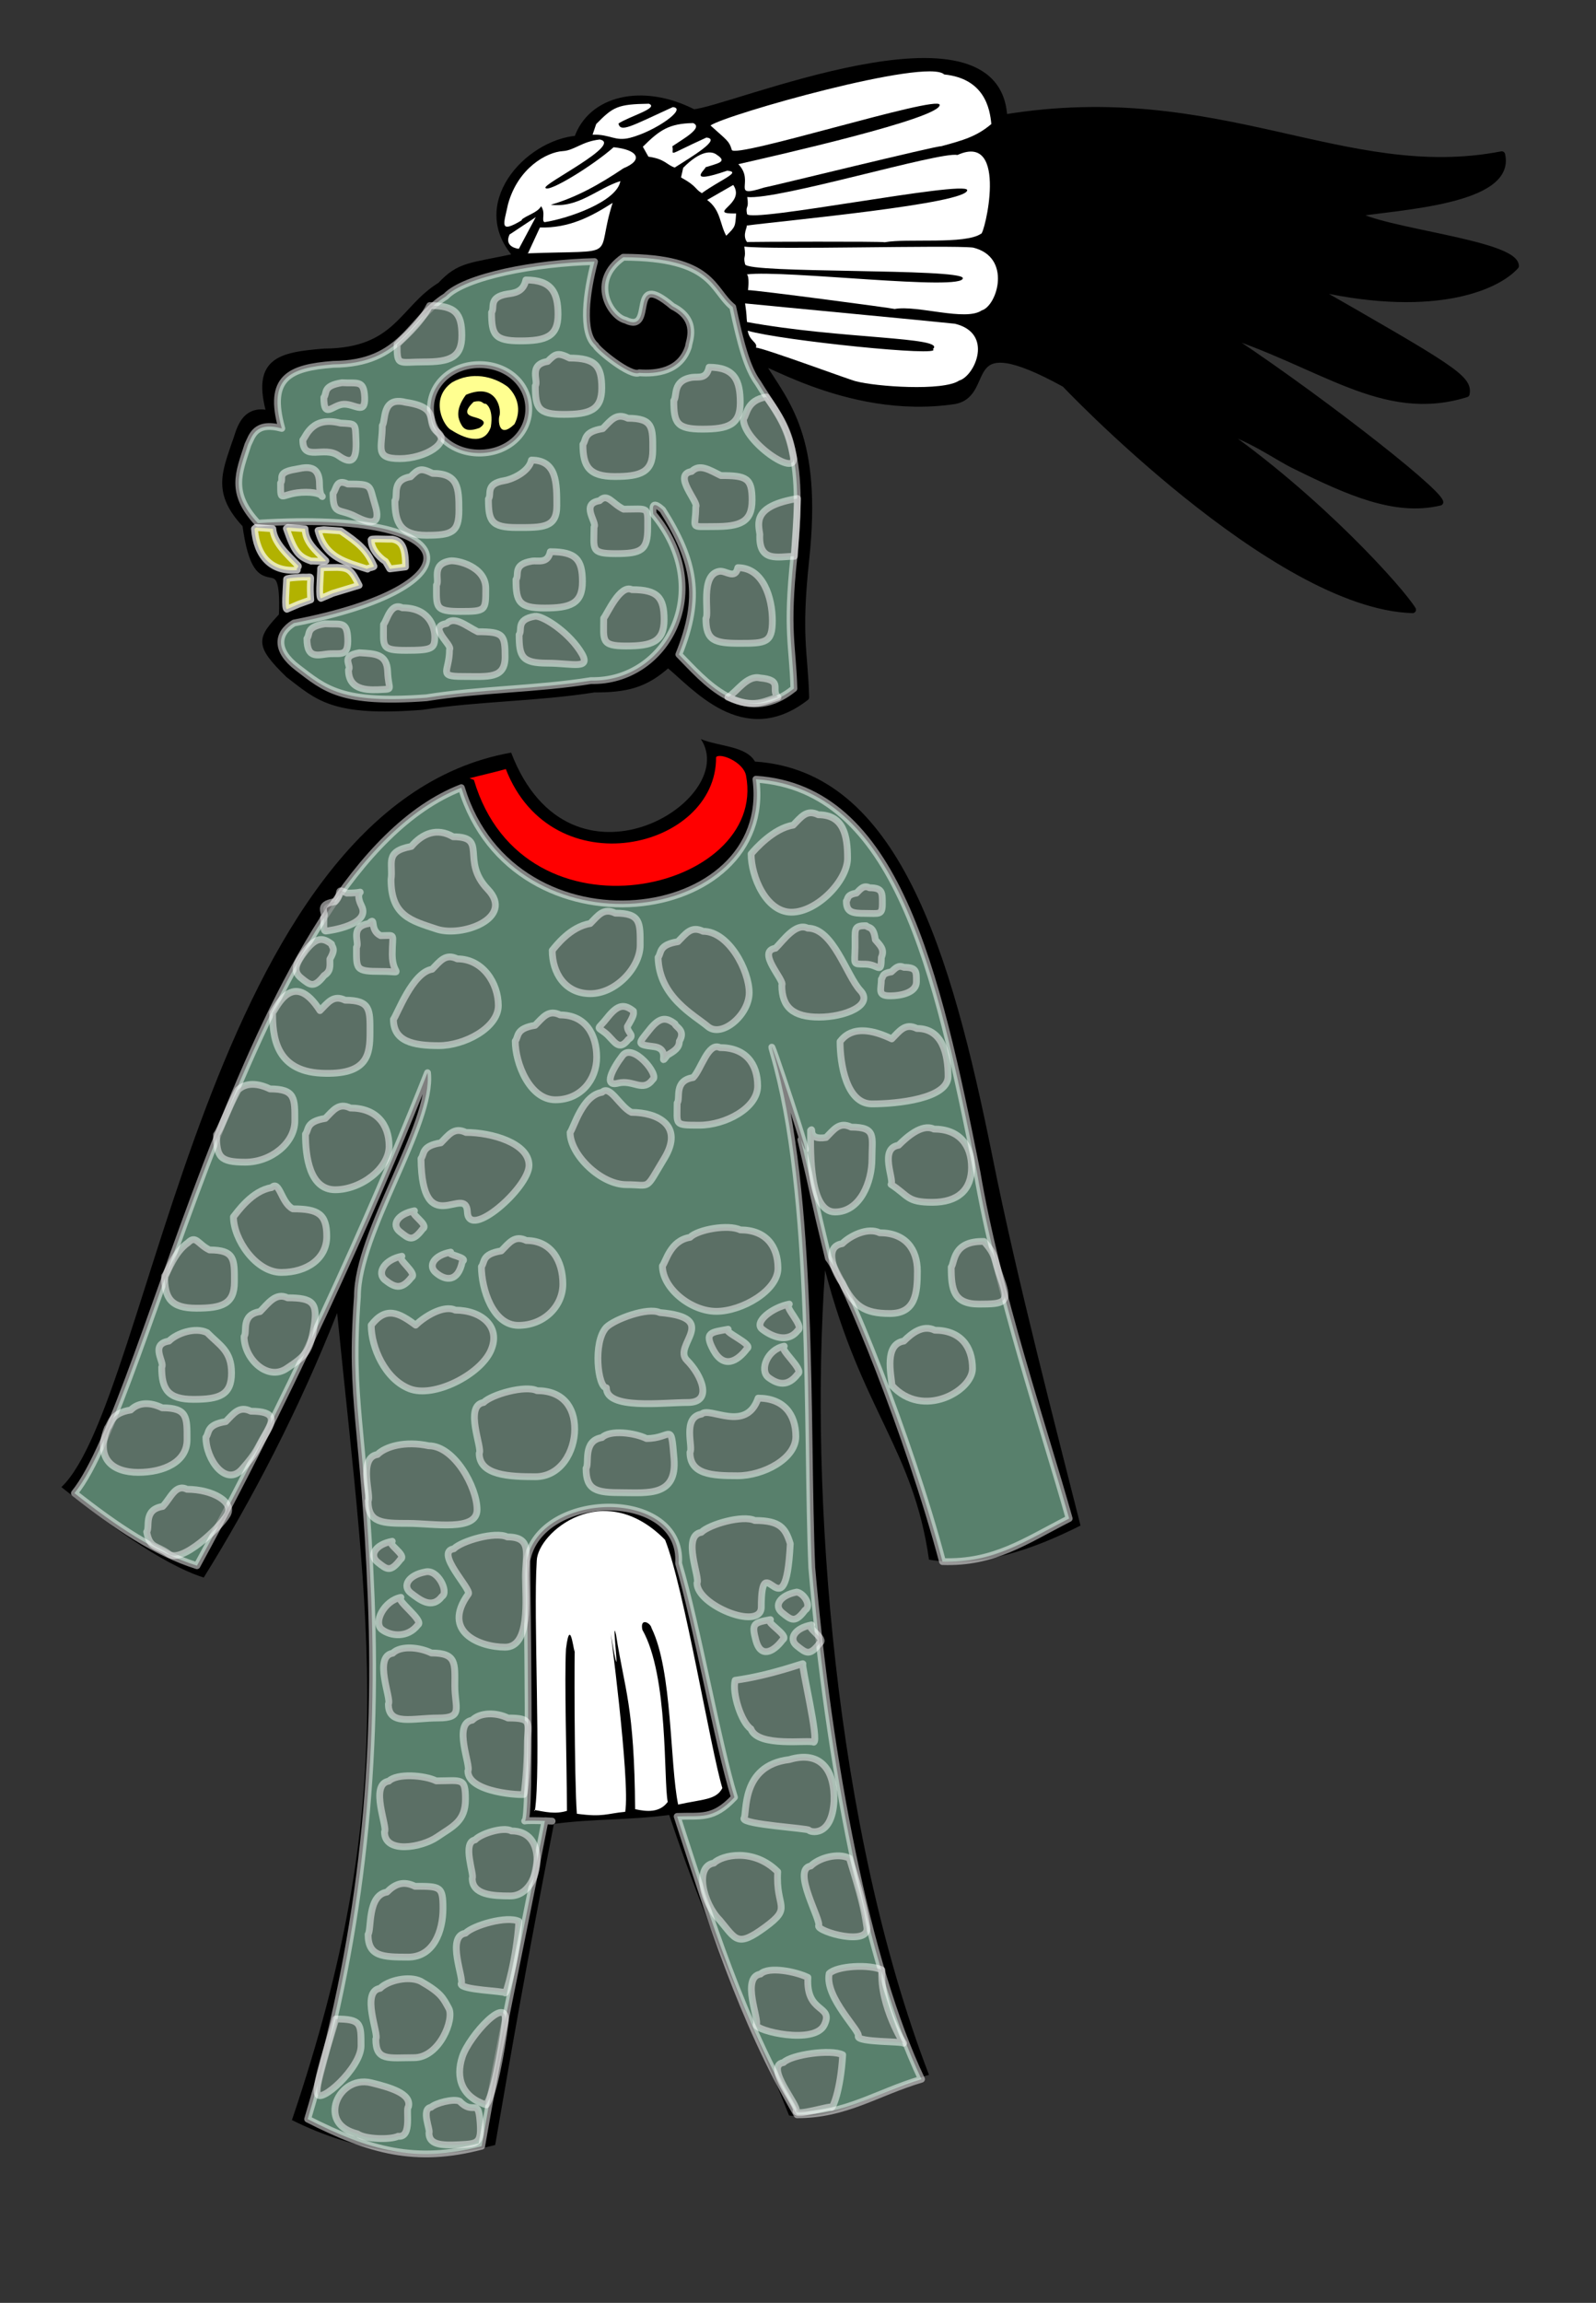
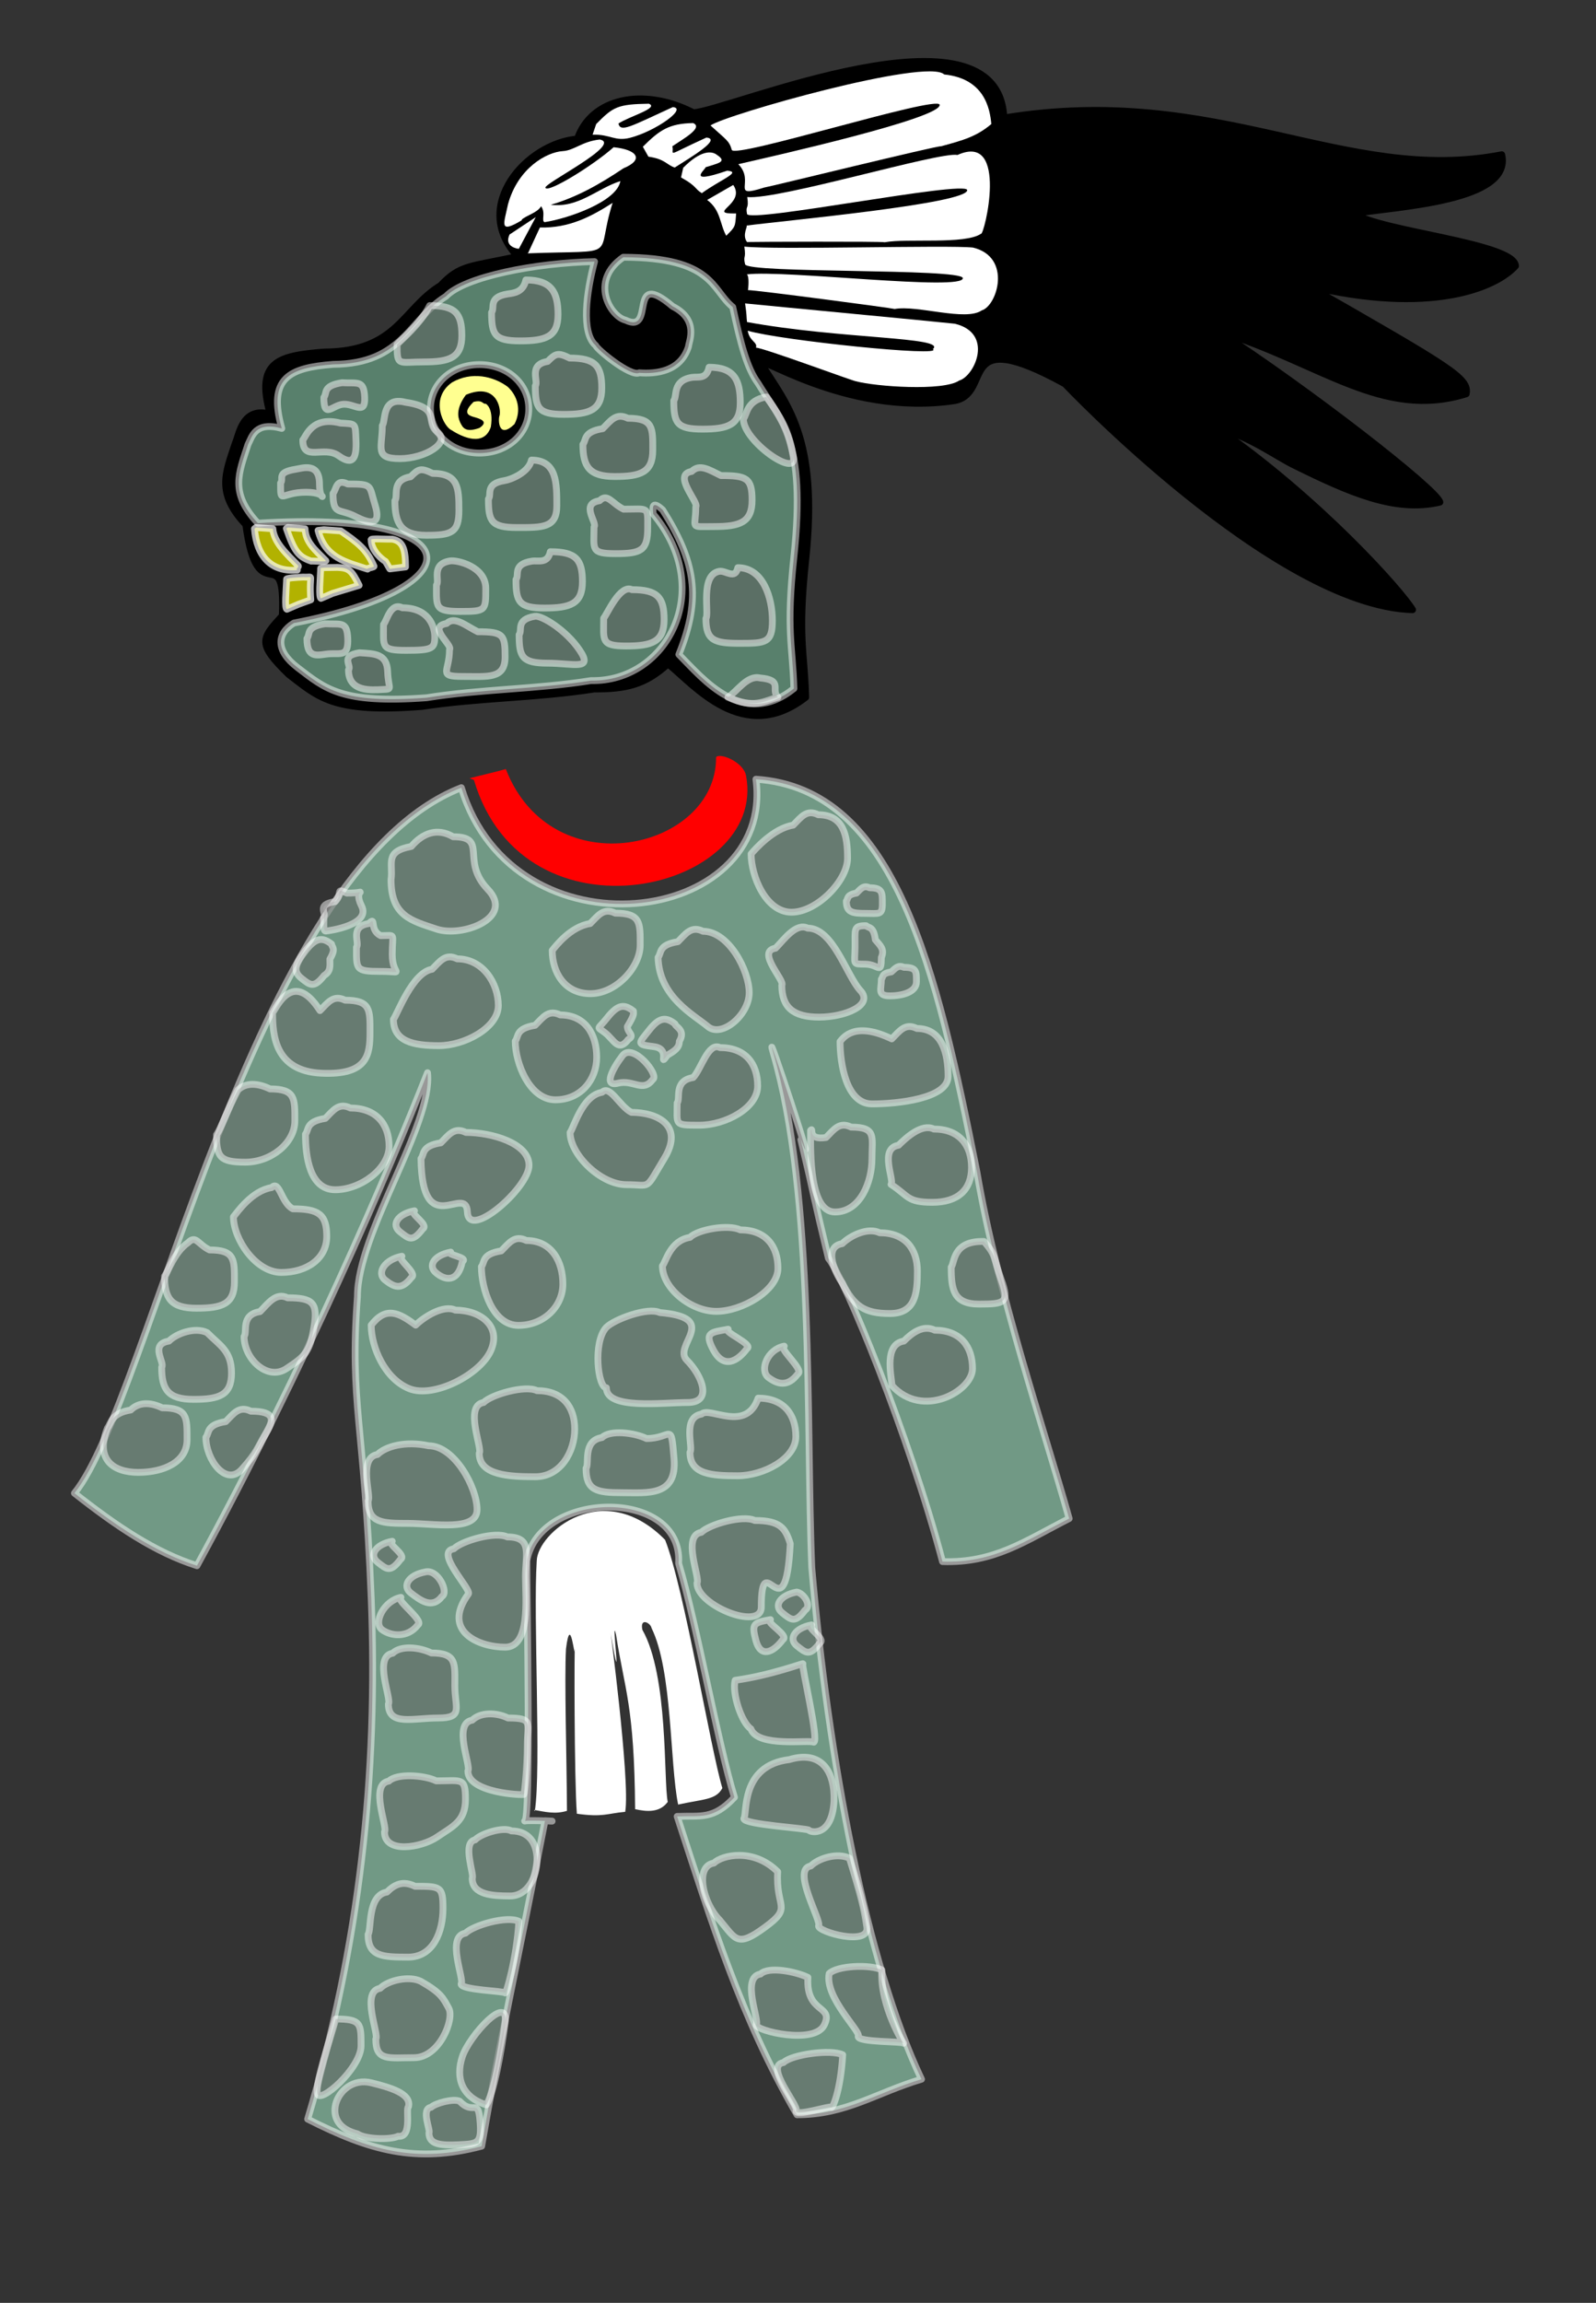
<svg xmlns="http://www.w3.org/2000/svg" xmlns:ns1="http://xml.openoffice.org/svg/export" version="1.2" baseProfile="tiny" width="66.04mm" height="95.25mm" viewBox="0 0 6604 9525" preserveAspectRatio="xMidYMid" fill-rule="evenodd" stroke-width="28.222" stroke-linejoin="round" xml:space="preserve">
  <rect x="0" y="0" width="6604" height="9525" fill="#333333" stroke="none" />
  <defs class="ClipPathGroup">
    <clipPath id="presentation_clip_path" clipPathUnits="userSpaceOnUse">
      <rect x="0" y="0" width="6604" height="9525" />
    </clipPath>
  </defs>
  <defs class="TextShapeIndex">
    <g ns1:slide="id1" ns1:id-list="id3 id4 id5 id6 id7 id8 id9 id10 id11 id12 id13 id14 id15 id16 id17 id18 id19 id20 id21 id22 id23 id24 id25 id26 id27 id28 id29 id30 id31 id32 id33 id34 id35 id36 id37 id38 id39 id40 id41 id42 id43 id44 id45 id46 id47 id48 id49 id50 id51 id52 id53 id54 id55 id56 id57 id58 id59 id60 id61 id62 id63 id64 id65 id66 id67 id68 id69 id70 id71 id72 id73 id74 id75 id76 id77 id78 id79 id80 id81 id82 id83 id84 id85 id86 id87 id88 id89 id90 id91 id92 id93 id94 id95 id96 id97 id98 id99 id100 id101 id102 id103 id104 id105 id106 id107 id108 id109 id110 id111 id112 id113 id114 id115 id116 id117 id118 id119 id120 id121 id122 id123 id124 id125 id126 id127 id128 id129 id130 id131 id132" />
  </defs>
  <defs class="EmbeddedBulletChars">
    <g id="bullet-char-template(57356)" transform="scale(0,-0)">
      <path d="M 580,1141 L 1163,571 580,0 -4,571 580,1141 Z" />
    </g>
    <g id="bullet-char-template(57354)" transform="scale(0,-0)">
      <path d="M 8,1128 L 1137,1128 1137,0 8,0 8,1128 Z" />
    </g>
    <g id="bullet-char-template(10146)" transform="scale(0,-0)">
      <path d="M 174,0 L 602,739 174,1481 1456,739 174,0 Z M 1358,739 L 309,1346 659,739 1358,739 Z" />
    </g>
    <g id="bullet-char-template(10132)" transform="scale(0,-0)">
      <path d="M 2015,739 L 1276,0 717,0 1260,543 174,543 174,936 1260,936 717,1481 1274,1481 2015,739 Z" />
    </g>
    <g id="bullet-char-template(10007)" transform="scale(0,-0)">
      <path d="M 0,-2 C -7,14 -16,27 -25,37 L 356,567 C 262,823 215,952 215,954 215,979 228,992 255,992 264,992 276,990 289,987 310,991 331,999 354,1012 L 381,999 492,748 772,1049 836,1024 860,1049 C 881,1039 901,1025 922,1006 886,937 835,863 770,784 769,783 710,716 594,584 L 774,223 C 774,196 753,168 711,139 L 727,119 C 717,90 699,76 672,76 641,76 570,178 457,381 L 164,-76 C 142,-110 111,-127 72,-127 30,-127 9,-110 8,-76 1,-67 -2,-52 -2,-32 -2,-23 -1,-13 0,-2 Z" />
    </g>
    <g id="bullet-char-template(10004)" transform="scale(0,-0)">
      <path d="M 285,-33 C 182,-33 111,30 74,156 52,228 41,333 41,471 41,549 55,616 82,672 116,743 169,778 240,778 293,778 328,747 346,684 L 369,508 C 377,444 397,411 428,410 L 1163,1116 C 1174,1127 1196,1133 1229,1133 1271,1133 1292,1118 1292,1087 L 1292,965 C 1292,929 1282,901 1262,881 L 442,47 C 390,-6 338,-33 285,-33 Z" />
    </g>
    <g id="bullet-char-template(9679)" transform="scale(0,-0)">
      <path d="M 813,0 C 632,0 489,54 383,161 276,268 223,411 223,592 223,773 276,916 383,1023 489,1130 632,1184 813,1184 992,1184 1136,1130 1245,1023 1353,916 1407,772 1407,592 1407,412 1353,268 1245,161 1136,54 992,0 813,0 Z" />
    </g>
    <g id="bullet-char-template(8226)" transform="scale(0,-0)">
      <path d="M 346,457 C 273,457 209,483 155,535 101,586 74,649 74,723 74,796 101,859 155,911 209,963 273,989 346,989 419,989 480,963 531,910 582,859 608,796 608,723 608,648 583,586 532,535 482,483 420,457 346,457 Z" />
    </g>
    <g id="bullet-char-template(8211)" transform="scale(0,-0)">
      <path d="M -4,459 L 1135,459 1135,606 -4,606 -4,459 Z" />
    </g>
  </defs>
  <defs class="TextEmbeddedBitmaps" />
  <g>
    <g id="id2" class="Master_Slide">
      <g id="bg-id2" class="Background" />
      <g id="bo-id2" class="BackgroundObjects" />
    </g>
  </g>
  <g class="SlideGroup">
    <g>
      <g id="id1" class="Slide" clip-path="url(#presentation_clip_path)">
        <g class="Page">
          <g class="Group">
            <g class="com.sun.star.drawing.ClosedBezierShape">
              <g id="id3">
-                 <path fill="rgb(0,0,0)" stroke="none" d="M 2115,3113 C 853,3337 628,5796 254,6151 432,6292 666,6469 843,6525 1041,6207 1236,5833 1395,5431 1526,6740 1657,7442 1208,8769 1470,8900 1769,8947 2049,8872 2124,8439 2171,8161 2292,7544 2457,7522 2604,7529 2769,7507 2938,8012 3100,8336 3265,8750 3462,8778 3651,8638 3844,8582 3452,7563 3349,6170 3414,5254 3564,5833 3779,5992 3844,6451 4059,6488 4284,6404 4471,6310 4377,5936 4209,5297 4107,4786 3935,3934 3718,3189 3124,3150 3087,3085 2975,3088 2900,3057 3068,3309 2359,3749 2115,3113 Z" />
-               </g>
+                 </g>
            </g>
            <g class="com.sun.star.drawing.ClosedBezierShape">
              <g id="id4">
                <path fill="rgb(0,0,0)" stroke="none" d="M 2458,2850 C 2223,2887 1981,2886 1746,2922 1376,2951 1317,2883 1195,2790 1063,2662 1081,2642 1168,2547 1182,2218 1067,2541 1017,2170 893,2039 933,1956 974,1832 990,1796 1003,1681 1118,1713 1056,1494 1152,1471 1342,1456 1644,1454 1664,1278 1823,1181 1904,1095 1942,1104 2142,1061 1946,853 2180,592 2389,575 2445,409 2658,358 2869,466 3005,462 4133,-23 4154,488 5043,341 5564,766 6214,640 6258,831 5793,853 5603,883 5707,957 6267,1006 6271,1100 6188,1192 5915,1304 5412,1182 6002,1520 6080,1564 6067,1629 5720,1737 5469,1503 5039,1369 5407,1607 5945,2024 5958,2077 5773,2121 5582,2036 5355,1924 5279,1887 5169,1804 5034,1769 5459,2063 5798,2444 5845,2522 5273,2505 4397,1578 4407,1588 3951,1337 4112,1625 3951,1657 3493,1727 3105,1442 3152,1507 3252,1669 3389,1808 3334,2316 3300,2636 3329,2697 3334,2884 3076,3085 2873,2833 2764,2746 2669,2833 2590,2850 2458,2850 Z" />
                <path fill="none" stroke="rgb(0,0,0)" d="M 2458,2850 C 2223,2887 1981,2886 1746,2922 1376,2951 1317,2883 1195,2790 1063,2662 1081,2642 1168,2547 1182,2218 1067,2541 1017,2170 893,2039 933,1956 974,1832 990,1796 1003,1681 1118,1713 1056,1494 1152,1471 1342,1456 1644,1454 1664,1278 1823,1181 1904,1095 1942,1104 2142,1061 1946,853 2180,592 2389,575 2445,409 2658,358 2869,466 3005,462 4133,-23 4154,488 5043,341 5564,766 6214,640 6258,831 5793,853 5603,883 5707,957 6267,1006 6271,1100 6188,1192 5915,1304 5412,1182 6002,1520 6080,1564 6067,1629 5720,1737 5469,1503 5039,1369 5407,1607 5945,2024 5958,2077 5773,2121 5582,2036 5355,1924 5279,1887 5169,1804 5034,1769 5459,2063 5798,2444 5845,2522 5273,2505 4397,1578 4407,1588 3951,1337 4112,1625 3951,1657 3493,1727 3105,1442 3152,1507 3252,1669 3389,1808 3334,2316 3300,2636 3329,2697 3334,2884 3076,3085 2873,2833 2764,2746 2669,2833 2590,2850 2458,2850 Z" />
              </g>
            </g>
            <g class="com.sun.star.drawing.ClosedBezierShape">
              <g id="id5">
                <path fill="rgb(175,255,215)" fill-opacity="0.502" stroke="rgb(255,255,255)" stroke-opacity="0.502" d="M 1984,1508 C 1869,1508 1781,1587 1781,1691 1781,1795 1869,1874 1984,1874 2099,1874 2188,1795 2188,1691 2188,1587 2099,1508 1984,1508 Z M 2446,2815 C 2221,2851 1990,2850 1765,2886 1412,2912 1346,2849 1231,2761 1138,2690 1146,2620 1216,2577 1984,2429 1960,2108 1067,2164 949,2037 988,1958 1026,1839 1043,1806 1055,1742 1166,1772 1107,1562 1198,1521 1379,1507 1668,1505 1694,1319 1845,1226 1923,1144 2218,1087 2460,1082 2427,1206 2403,1376 2465,1429 2469,1444 2609,1560 2645,1542 2714,1547 2816,1538 2849,1433 2849,1415 2896,1324 2783,1267 2593,1106 2716,1386 2588,1324 2527,1310 2436,1163 2579,1064 2954,1065 2944,1199 3032,1270 3064,1420 3091,1523 3136,1584 3231,1741 3337,1816 3285,2303 3252,2611 3280,2669 3285,2848 3076,3015 2912,2811 2809,2707 2905,2469 2876,2322 2742,2109 2693,2064 2702,2106 2703,2126 2966,2443 2756,2822 2446,2815 Z" />
              </g>
            </g>
            <g class="com.sun.star.drawing.ClosedBezierShape">
              <g id="id6">
                <path fill="rgb(255,255,0)" fill-opacity="0.698" stroke="rgb(255,255,255)" stroke-opacity="0.698" d="M 1053,2187 C 1062,2302 1123,2367 1230,2358 1221,2354 1240,2345 1233,2339 1190,2295 1133,2244 1129,2187 L 1059,2182 1053,2187 Z" />
              </g>
            </g>
            <g class="com.sun.star.drawing.ClosedBezierShape">
              <g id="id7">
                <path fill="rgb(255,255,0)" fill-opacity="0.698" stroke="rgb(255,255,255)" stroke-opacity="0.698" d="M 1185,2186 C 1218,2281 1235,2303 1288,2321 1282,2319 1354,2325 1348,2319 1305,2275 1265,2244 1262,2187 L 1191,2182 1185,2186 Z" />
              </g>
            </g>
            <g class="com.sun.star.drawing.ClosedBezierShape">
              <g id="id8">
                <path fill="rgb(255,255,0)" fill-opacity="0.698" stroke="rgb(255,255,255)" stroke-opacity="0.698" d="M 1316,2194 C 1346,2309 1433,2325 1521,2354 1512,2350 1553,2347 1547,2341 1517,2272 1481,2245 1410,2196 L 1340,2191 1316,2194 Z" />
              </g>
            </g>
            <g class="com.sun.star.drawing.ClosedBezierShape">
              <g id="id9">
                <path fill="rgb(255,255,0)" fill-opacity="0.698" stroke="rgb(255,255,255)" stroke-opacity="0.698" d="M 1286,2481 C 1277,2365 1304,2390 1255,2387 1228,2388 1180,2391 1186,2397 1184,2443 1177,2515 1187,2520 L 1236,2499 1286,2481 Z" />
              </g>
            </g>
            <g class="com.sun.star.drawing.ClosedBezierShape">
              <g id="id10">
                <path fill="rgb(255,255,0)" fill-opacity="0.698" stroke="rgb(255,255,255)" stroke-opacity="0.698" d="M 1486,2421 C 1455,2359 1445,2349 1396,2347 1369,2348 1321,2346 1327,2352 1325,2398 1318,2470 1328,2475 L 1377,2454 1486,2421 Z" />
              </g>
            </g>
            <g class="com.sun.star.drawing.ClosedBezierShape">
              <g id="id11">
                <path fill="rgb(255,255,0)" fill-opacity="0.698" stroke="rgb(255,255,255)" stroke-opacity="0.698" d="M 1678,2345 C 1678,2271 1667,2238 1623,2230 1596,2231 1530,2226 1536,2233 1535,2279 1585,2317 1595,2322 L 1613,2353 1678,2345 Z" />
              </g>
            </g>
            <g class="com.sun.star.drawing.ClosedBezierShape">
              <g id="id12">
                <path fill="rgb(255,255,144)" stroke="none" d="M 2008,1669 C 2007,1668 2044,1683 2031,1766 2003,1849 1914,1809 1868,1779 1837,1766 1775,1650 1870,1582 1951,1535 2042,1556 2101,1600 2141,1637 2159,1696 2129,1754 2060,1821 2061,1731 2067,1719 2075,1687 2052,1581 1928,1633 1876,1703 1903,1741 1904,1747 1914,1766 1923,1792 1984,1770 2026,1742 1983,1731 1958,1724 1938,1718 1913,1707 1960,1662 1997,1654 1993,1668 2009,1671 L 2008,1669 Z" />
              </g>
            </g>
            <g class="com.sun.star.drawing.ClosedBezierShape">
              <g id="id13">
                <path fill="rgb(95,95,95)" fill-opacity="0.502" stroke="rgb(255,255,255)" stroke-opacity="0.502" d="M 2176,1158 C 2282,1158 2309,1209 2309,1301 2309,1393 2258,1410 2152,1410 2046,1410 2034,1384 2034,1292 2049,1274 2018,1229 2100,1216 2127,1212 2165,1209 2176,1158 Z" />
              </g>
            </g>
            <g class="com.sun.star.drawing.ClosedBezierShape">
              <g id="id14">
                <path fill="rgb(95,95,95)" fill-opacity="0.502" stroke="rgb(255,255,255)" stroke-opacity="0.502" d="M 2357,1481 C 2463,1481 2490,1513 2490,1605 2490,1697 2439,1714 2333,1714 2227,1714 2215,1688 2215,1596 2230,1578 2184,1508 2266,1495 2299,1462 2308,1457 2357,1481 Z" />
              </g>
            </g>
            <g class="com.sun.star.drawing.ClosedBezierShape">
              <g id="id15">
                <path fill="rgb(95,95,95)" fill-opacity="0.502" stroke="rgb(255,255,255)" stroke-opacity="0.502" d="M 2934,1519 C 3040,1519 3063,1574 3063,1666 3063,1758 3012,1775 2906,1775 2800,1775 2788,1749 2788,1657 2803,1639 2781,1574 2863,1561 2890,1557 2923,1570 2934,1519 Z" />
              </g>
            </g>
            <g class="com.sun.star.drawing.ClosedBezierShape">
              <g id="id16">
                <path fill="rgb(95,95,95)" fill-opacity="0.502" stroke="rgb(255,255,255)" stroke-opacity="0.502" d="M 3283,1890 C 3299,1980 3076,1825 3076,1733 3091,1715 3089,1655 3171,1642 3247,1746 3267,1800 3283,1890 Z" />
              </g>
            </g>
            <g class="com.sun.star.drawing.ClosedBezierShape">
              <g id="id17">
                <path fill="rgb(95,95,95)" fill-opacity="0.502" stroke="rgb(255,255,255)" stroke-opacity="0.502" d="M 3053,2348 C 3159,2348 3196,2475 3196,2567 3196,2659 3168,2661 3062,2661 2956,2661 2921,2650 2921,2558 2936,2540 2895,2376 2977,2363 3004,2359 3042,2399 3053,2348 Z" />
              </g>
            </g>
            <g class="com.sun.star.drawing.ClosedBezierShape">
              <g id="id18">
                <path fill="rgb(95,95,95)" fill-opacity="0.502" stroke="rgb(255,255,255)" stroke-opacity="0.502" d="M 2199,1903 C 2305,1903 2304,2000 2304,2092 2304,2184 2245,2182 2139,2182 2033,2182 2021,2156 2021,2064 2036,2046 2005,2001 2087,1988 2114,1984 2188,1954 2199,1903 Z" />
              </g>
            </g>
            <g class="com.sun.star.drawing.ClosedBezierShape">
              <g id="id19">
                <path fill="rgb(95,95,95)" fill-opacity="0.502" stroke="rgb(255,255,255)" stroke-opacity="0.502" d="M 2277,2282 C 2383,2282 2410,2314 2410,2406 2410,2498 2359,2515 2253,2515 2147,2515 2135,2489 2135,2397 2150,2379 2119,2334 2201,2321 2228,2317 2266,2333 2277,2282 Z" />
              </g>
            </g>
            <g class="com.sun.star.drawing.ClosedBezierShape">
              <g id="id20">
                <path fill="rgb(95,95,95)" fill-opacity="0.502" stroke="rgb(255,255,255)" stroke-opacity="0.502" d="M 2399,2690 C 2456,2775 2372,2743 2266,2743 2160,2743 2148,2717 2148,2625 2163,2607 2132,2562 2214,2549 2241,2545 2342,2605 2399,2690 Z" />
              </g>
            </g>
            <g class="com.sun.star.drawing.ClosedBezierShape">
              <g id="id21">
                <path fill="rgb(95,95,95)" fill-opacity="0.502" stroke="rgb(255,255,255)" stroke-opacity="0.502" d="M 2010,2434 C 2010,2526 2011,2529 1905,2529 1799,2529 1806,2512 1806,2420 1821,2402 1781,2333 1863,2320 1890,2316 2010,2342 2010,2434 Z" />
              </g>
            </g>
            <g class="com.sun.star.drawing.ClosedBezierShape">
              <g id="id22">
                <path fill="rgb(95,95,95)" fill-opacity="0.502" stroke="rgb(255,255,255)" stroke-opacity="0.502" d="M 1322,2002 C 1322,2094 1372,2036 1266,2036 1160,2036 1161,2090 1161,1998 1176,1980 1141,1954 1223,1941 1250,1937 1322,1910 1322,2002 Z" />
              </g>
            </g>
            <g class="com.sun.star.drawing.ClosedBezierShape">
              <g id="id23">
                <path fill="rgb(95,95,95)" fill-opacity="0.502" stroke="rgb(255,255,255)" stroke-opacity="0.502" d="M 1790,1958 C 1896,1958 1899,2018 1899,2110 1899,2202 1870,2214 1764,2214 1658,2214 1634,2163 1634,2071 1649,2053 1617,1985 1699,1972 1732,1939 1741,1934 1790,1958 Z" />
              </g>
            </g>
            <g class="com.sun.star.drawing.ClosedBezierShape">
              <g id="id24">
                <path fill="rgb(95,95,95)" fill-opacity="0.502" stroke="rgb(255,255,255)" stroke-opacity="0.502" d="M 1604,2778 C 1607,2852 1628,2850 1582,2852 1536,2854 1442,2863 1442,2771 1457,2753 1405,2713 1487,2700 1552,2704 1601,2704 1604,2778 Z" />
              </g>
            </g>
            <g class="com.sun.star.drawing.ClosedBezierShape">
              <g id="id25">
                <path fill="rgb(95,95,95)" fill-opacity="0.502" stroke="rgb(255,255,255)" stroke-opacity="0.502" d="M 1665,2514 C 1771,2514 1799,2587 1799,2635 1799,2683 1787,2690 1681,2690 1575,2690 1587,2675 1587,2583 1602,2565 1616,2490 1665,2514 Z" />
              </g>
            </g>
            <g class="com.sun.star.drawing.ClosedBezierShape">
              <g id="id26">
-                 <path fill="rgb(95,95,95)" fill-opacity="0.502" stroke="rgb(255,255,255)" stroke-opacity="0.502" d="M 3300,2062 C 3296,2184 3291,2221 3287,2301 3222,2301 3138,2330 3144,2210 3138,2165 3113,2093 3300,2062 Z" />
-               </g>
+                 </g>
            </g>
            <g class="com.sun.star.drawing.ClosedBezierShape">
              <g id="id27">
                <path fill="rgb(95,95,95)" fill-opacity="0.502" stroke="rgb(255,255,255)" stroke-opacity="0.502" d="M 3144,2804 C 3244,2813 3187,2852 3219,2884 3162,2899 3121,2933 3012,2884 3050,2861 3091,2792 3144,2804 Z" />
              </g>
            </g>
            <g class="com.sun.star.drawing.ClosedBezierShape">
              <g id="id28">
                <path fill="rgb(95,95,95)" fill-opacity="0.502" stroke="rgb(255,255,255)" stroke-opacity="0.502" d="M 2615,2439 C 2721,2439 2748,2471 2748,2563 2748,2655 2697,2672 2591,2672 2485,2672 2498,2649 2498,2557 2513,2539 2566,2415 2615,2439 Z" />
              </g>
            </g>
            <g class="com.sun.star.drawing.ClosedBezierShape">
              <g id="id29">
                <path fill="rgb(95,95,95)" fill-opacity="0.502" stroke="rgb(255,255,255)" stroke-opacity="0.502" d="M 2580,2106 C 2686,2106 2680,2092 2680,2184 2680,2276 2654,2290 2548,2290 2442,2290 2458,2272 2458,2180 2473,2162 2399,2084 2481,2071 2514,2038 2531,2082 2580,2106 Z" />
              </g>
            </g>
            <g class="com.sun.star.drawing.ClosedBezierShape">
              <g id="id30">
                <path fill="rgb(95,95,95)" fill-opacity="0.502" stroke="rgb(255,255,255)" stroke-opacity="0.502" d="M 1678,1664 C 1829,1686 1756,1746 1811,1788 1866,1830 1760,1897 1654,1897 1548,1897 1582,1852 1582,1760 1597,1742 1578,1638 1678,1664 Z" />
              </g>
            </g>
            <g class="com.sun.star.drawing.ClosedBezierShape">
              <g id="id31">
                <path fill="rgb(95,95,95)" fill-opacity="0.502" stroke="rgb(255,255,255)" stroke-opacity="0.502" d="M 1778,1264 C 1884,1264 1911,1296 1911,1388 1911,1480 1860,1497 1754,1497 1648,1497 1643,1517 1643,1425 1658,1407 1738,1343 1778,1264 Z" />
              </g>
            </g>
            <g class="com.sun.star.drawing.ClosedBezierShape">
              <g id="id32">
                <path fill="rgb(95,95,95)" fill-opacity="0.502" stroke="rgb(255,255,255)" stroke-opacity="0.502" d="M 1439,2002 C 1545,2002 1526,2006 1552,2089 1578,2172 1536,2170 1470,2136 1404,2102 1378,2133 1378,2041 1393,2023 1390,1978 1439,2002 Z" />
              </g>
            </g>
            <g class="com.sun.star.drawing.ClosedBezierShape">
              <g id="id33">
                <path fill="rgb(95,95,95)" fill-opacity="0.502" stroke="rgb(255,255,255)" stroke-opacity="0.502" d="M 2983,1967 C 3089,1967 3112,1977 3112,2069 3112,2161 3061,2178 2955,2178 2849,2178 2879,2189 2879,2097 2894,2079 2780,1963 2862,1950 2895,1917 2934,1943 2983,1967 Z" />
              </g>
            </g>
            <g class="com.sun.star.drawing.ClosedBezierShape">
              <g id="id34">
                <path fill="rgb(95,95,95)" fill-opacity="0.502" stroke="rgb(255,255,255)" stroke-opacity="0.502" d="M 1977,2613 C 2083,2613 2090,2625 2090,2717 2090,2809 2021,2798 1915,2798 1809,2798 1860,2779 1860,2687 1875,2669 1766,2592 1848,2579 1881,2546 1928,2589 1977,2613 Z" />
              </g>
            </g>
            <g class="com.sun.star.drawing.ClosedBezierShape">
              <g id="id35">
                <path fill="rgb(95,95,95)" fill-opacity="0.502" stroke="rgb(255,255,255)" stroke-opacity="0.502" d="M 1439,2641 C 1442,2715 1413,2702 1367,2704 1321,2706 1270,2733 1270,2641 1285,2623 1263,2593 1345,2580 1410,2584 1436,2567 1439,2641 Z" />
              </g>
            </g>
            <g class="com.sun.star.drawing.ClosedBezierShape">
              <g id="id36">
                <path fill="rgb(95,95,95)" fill-opacity="0.502" stroke="rgb(255,255,255)" stroke-opacity="0.502" d="M 1509,1644 C 1512,1718 1468,1670 1422,1672 1376,1674 1340,1736 1340,1644 1355,1626 1333,1596 1415,1583 1480,1587 1506,1570 1509,1644 Z" />
              </g>
            </g>
            <g class="com.sun.star.drawing.ClosedBezierShape">
              <g id="id37">
                <path fill="rgb(95,95,95)" fill-opacity="0.502" stroke="rgb(255,255,255)" stroke-opacity="0.502" d="M 1473,1822 C 1476,1896 1461,1928 1401,1885 1341,1842 1253,1912 1253,1820 1268,1802 1292,1720 1409,1750 1474,1754 1470,1748 1473,1822 Z" />
              </g>
            </g>
            <g class="com.sun.star.drawing.ClosedBezierShape">
              <g id="id38">
                <path fill="rgb(255,255,255)" stroke="none" d="M 2110,969 L 2217,898 2147,1029 C 2140,1029 2084,1020 2109,969 L 2110,969 Z" />
              </g>
            </g>
            <g class="com.sun.star.drawing.ClosedBezierShape">
              <g id="id39">
                <path fill="rgb(255,255,255)" stroke="none" d="M 2185,1047 L 2234,941 C 2355,944 2446,896 2535,839 2459,1076 2578,1033 2181,1048 L 2185,1047 Z" />
              </g>
            </g>
            <g class="com.sun.star.drawing.ClosedBezierShape">
              <g id="id40">
                <path fill="rgb(255,255,255)" stroke="none" d="M 2161,910 C 2062,969 2085,927 2102,845 2143,695 2262,629 2329,625 2377,622 2408,585 2482,577 2578,597 2245,761 2257,777 2268,799 2455,684 2539,609 2639,619 2665,661 2580,696 2480,763 2386,816 2279,847 2394,861 2470,780 2567,749 2553,834 2351,904 2253,919 2239,912 2259,881 2239,853 2223,881 2178,890 2157,910 L 2161,910 Z" />
              </g>
            </g>
            <g class="com.sun.star.drawing.ClosedBezierShape">
              <g id="id41">
                <path fill="rgb(255,255,255)" stroke="none" d="M 2683,648 C 2753,658 2758,682 2792,693 2869,644 2985,575 2923,569 2747,649 2791,643 2782,605 2826,575 2912,528 2868,509 2769,511 2730,537 2660,607 L 2683,648 Z" />
              </g>
            </g>
            <g class="com.sun.star.drawing.ClosedBezierShape">
              <g id="id42">
                <path fill="rgb(255,255,255)" stroke="none" d="M 2452,557 C 2526,555 2544,586 2607,570 2712,543 2846,448 2784,443 2609,523 2568,549 2559,511 2604,481 2729,447 2685,429 2555,431 2537,442 2467,513 L 2452,557 Z" />
              </g>
            </g>
            <g class="com.sun.star.drawing.ClosedBezierShape">
              <g id="id43">
                <path fill="rgb(255,255,255)" stroke="none" d="M 2818,734 C 2885,771 2873,780 2904,799 2983,742 3071,711 3009,706 2832,767 2923,698 2919,692 2971,675 3011,670 2967,641 2944,622 2897,623 2827,694 L 2818,734 Z" />
              </g>
            </g>
            <g class="com.sun.star.drawing.ClosedBezierShape">
              <g id="id44">
                <path fill="rgb(255,255,255)" stroke="none" d="M 2926,827 C 2983,869 2978,927 3005,975 3044,937 3042,937 3046,883 2917,885 3089,845 3034,765 L 2926,827 Z" />
              </g>
            </g>
            <g class="com.sun.star.drawing.ClosedBezierShape">
              <g id="id45">
                <path fill="rgb(255,255,255)" stroke="none" d="M 4062,1284 C 3995,1330 3796,1261 3702,1278 3690,1274 3122,1199 3095,1200 3099,1171 3098,1138 3090,1135 3243,1115 3991,1206 3984,1150 3976,1109 3091,1132 3083,1093 3074,1054 3088,1075 3080,1020 3209,1034 3925,1013 4026,1024 4188,1063 4127,1265 4062,1284 Z" />
              </g>
            </g>
            <g class="com.sun.star.drawing.ClosedBezierShape">
              <g id="id46">
                <path fill="rgb(255,255,255)" stroke="none" d="M 4102,513 C 4042,564 3987,580 3894,605 3882,601 3187,772 3161,776 3018,822 3127,753 3055,679 3204,645 3900,488 3888,433 3877,393 3039,658 3028,620 3017,582 3007,580 2940,519 3000,475 3836,238 3907,308 4073,325 4096,448 4102,513 Z" />
              </g>
            </g>
            <g class="com.sun.star.drawing.ClosedBezierShape">
              <g id="id47">
                <path fill="rgb(255,255,255)" stroke="none" d="M 4059,967 C 3993,1012 3755,985 3661,1002 3648,998 3117,1000 3091,1001 3069,971 3096,935 3089,933 3241,913 4009,842 4002,786 3994,745 3100,924 3091,885 3084,846 3100,869 3092,815 3221,828 3888,626 3962,641 4177,544 4072,978 4059,967 Z" />
              </g>
            </g>
            <g class="com.sun.star.drawing.ClosedBezierShape">
              <g id="id48">
                <path fill="rgb(255,255,255)" stroke="none" d="M 3969,1574 C 3903,1619 3623,1599 3542,1577 3540,1580 3155,1437 3128,1438 3136,1415 3101,1412 3094,1368 3230,1408 3911,1478 3860,1444 3920,1393 3478,1403 3091,1332 3088,1306 3091,1309 3083,1255 3212,1268 3850,1328 3951,1339 4113,1378 4034,1555 3969,1574 Z" />
              </g>
            </g>
            <g class="com.sun.star.drawing.ClosedBezierShape">
              <g id="id49">
                <defs>
                  <mask id="mask1">
                    <g>
                      <defs>
                        <linearGradient id="gradient1" x1="4921" y1="1309" x2="4921" y2="2446" gradientUnits="userSpaceOnUse">
                          <stop offset="0.5" style="stop-color:rgb(128,128,128)" />
                          <stop offset="0.5" style="stop-color:rgb(128,128,128)" />
                          <stop offset="1" style="stop-color:rgb(128,128,128)" />
                          <stop offset="1" style="stop-color:rgb(128,128,128)" />
                        </linearGradient>
                      </defs>
                      <path style="fill:url(#gradient1)" d="M 4137,1309 L 5706,1309 5706,2446 4137,2446 4137,1309 Z" />
                    </g>
                  </mask>
                </defs>
                <g style="mask:url(#mask1)">
                  <g>
                    <defs>
                      <linearGradient id="gradient2" x1="4137" y1="1877" x2="5706" y2="1877" gradientUnits="userSpaceOnUse">
                        <stop offset="0.4" style="stop-color:rgb(79,159,0)" />
                        <stop offset="1" style="stop-color:rgb(103,207,0)" />
                      </linearGradient>
                    </defs>
                    <path style="fill:url(#gradient2)" d="M 4282,1466 L 4308,1472 4335,1482 4394,1514 4457,1559 4525,1616 4845,1915 5032,2081 5133,2160 5239,2235 5349,2303 5463,2362 5582,2411 5706,2446 5704,2440 5700,2432 5686,2411 5636,2352 5563,2277 5473,2189 5266,1998 5066,1825 4998,1755 4918,1683 4827,1610 4723,1539 4607,1471 4478,1409 4335,1354 4179,1309 4177,1311 4176,1313 4175,1315 4174,1318 4172,1324 4170,1331 4164,1364 4161,1380 4159,1388 4156,1395 4152,1402 4150,1404 4148,1407 4146,1409 4143,1411 4140,1412 4137,1413 4282,1466 Z" />
                  </g>
                </g>
              </g>
            </g>
            <g class="com.sun.star.drawing.ClosedBezierShape">
              <g id="id50">
                <defs>
                  <mask id="mask2">
                    <g>
                      <defs>
                        <linearGradient id="gradient3" x1="5009" y1="1013" x2="5009" y2="2047" gradientUnits="userSpaceOnUse">
                          <stop offset="0.5" style="stop-color:rgb(128,128,128)" />
                          <stop offset="0.5" style="stop-color:rgb(128,128,128)" />
                          <stop offset="1" style="stop-color:rgb(128,128,128)" />
                          <stop offset="1" style="stop-color:rgb(128,128,128)" />
                        </linearGradient>
                      </defs>
                      <path style="fill:url(#gradient3)" d="M 4154,1013 L 5865,1013 5865,2047 4154,2047 4154,1013 Z" />
                    </g>
                  </mask>
                </defs>
                <g style="mask:url(#mask2)">
                  <g>
                    <defs>
                      <linearGradient id="gradient4" x1="4153" y1="1530" x2="5865" y2="1530" gradientUnits="userSpaceOnUse">
                        <stop offset="0.4" style="stop-color:rgb(79,159,0)" />
                        <stop offset="1" style="stop-color:rgb(103,207,0)" />
                      </linearGradient>
                    </defs>
                    <path style="fill:url(#gradient4)" d="M 4193,1259 L 4424,1337 4533,1379 4636,1422 4736,1470 4830,1521 4921,1577 5008,1639 5174,1762 5313,1856 5430,1926 5530,1975 5576,1993 5619,2007 5661,2019 5701,2028 5781,2039 5865,2047 5865,2047 5864,2046 5862,2046 5861,2045 5859,2043 5855,2040 5851,2034 5841,2021 5831,2006 5810,1973 5801,1960 5796,1955 5792,1951 5717,1906 5630,1845 5428,1692 5197,1517 5075,1430 4949,1348 4732,1237 4523,1144 4328,1068 4238,1038 4154,1013 4168,1043 4179,1074 4188,1106 4195,1139 4199,1171 4200,1202 4200,1217 4198,1231 4196,1245 4193,1259 Z" />
                  </g>
                </g>
              </g>
            </g>
            <g class="com.sun.star.drawing.ClosedBezierShape">
              <g id="id51">
                <defs>
                  <mask id="mask3">
                    <g>
                      <defs>
                        <linearGradient id="gradient5" x1="5075" y1="754" x2="5075" y2="1606" gradientUnits="userSpaceOnUse">
                          <stop offset="0.5" style="stop-color:rgb(128,128,128)" />
                          <stop offset="0.5" style="stop-color:rgb(128,128,128)" />
                          <stop offset="1" style="stop-color:rgb(128,128,128)" />
                          <stop offset="1" style="stop-color:rgb(128,128,128)" />
                        </linearGradient>
                      </defs>
                      <path style="fill:url(#gradient5)" d="M 4151,754 L 5999,754 5999,1606 4151,1606 4151,754 Z" />
                    </g>
                  </mask>
                </defs>
                <g style="mask:url(#mask3)">
                  <g>
                    <defs>
                      <linearGradient id="gradient6" x1="4151" y1="1179" x2="6000" y2="1179" gradientUnits="userSpaceOnUse">
                        <stop offset="0.4" style="stop-color:rgb(79,159,0)" />
                        <stop offset="1" style="stop-color:rgb(103,207,0)" />
                      </linearGradient>
                    </defs>
                    <path style="fill:url(#gradient6)" d="M 4151,966 L 4364,1037 4545,1103 4966,1270 5307,1423 5457,1485 5593,1534 5716,1572 5824,1596 5873,1602 5918,1605 5960,1605 5999,1600 5979,1576 5953,1552 5923,1528 5887,1504 5804,1456 5706,1405 5481,1290 5361,1223 5240,1147 5182,1119 5119,1093 4980,1045 4674,960 4522,917 4381,870 4317,845 4258,817 4205,787 4159,754 4164,808 4165,834 4165,861 4164,887 4161,913 4157,939 4151,966 Z" />
                  </g>
                </g>
              </g>
            </g>
            <g class="com.sun.star.drawing.ClosedBezierShape">
              <g id="id52">
                <defs>
                  <mask id="mask4">
                    <g>
                      <defs>
                        <linearGradient id="gradient7" x1="5191" y1="675" x2="5191" y2="1164" gradientUnits="userSpaceOnUse">
                          <stop offset="0.5" style="stop-color:rgb(128,128,128)" />
                          <stop offset="0.5" style="stop-color:rgb(128,128,128)" />
                          <stop offset="1" style="stop-color:rgb(128,128,128)" />
                          <stop offset="1" style="stop-color:rgb(128,128,128)" />
                        </linearGradient>
                      </defs>
                      <path style="fill:url(#gradient7)" d="M 4172,675 L 6211,675 6211,1164 4172,1164 4172,675 Z" />
                    </g>
                  </mask>
                </defs>
                <g style="mask:url(#mask4)">
                  <g>
                    <defs>
                      <linearGradient id="gradient8" x1="4172" y1="919" x2="6211" y2="919" gradientUnits="userSpaceOnUse">
                        <stop offset="0.4" style="stop-color:rgb(79,159,0)" />
                        <stop offset="1" style="stop-color:rgb(103,207,0)" />
                      </linearGradient>
                    </defs>
                    <path style="fill:url(#gradient8)" d="M 4172,699 L 4191,706 4207,714 4221,724 4236,736 4273,763 4299,780 4331,797 4373,817 4424,838 4565,884 4767,938 5044,997 5136,1037 5229,1070 5322,1098 5415,1120 5594,1150 5761,1163 5912,1162 6041,1150 6096,1141 6143,1130 6181,1118 6211,1105 6138,1079 6032,1049 5768,982 5315,876 5255,848 5184,821 5017,773 4831,733 4642,703 4465,683 4317,676 4259,676 4214,681 4197,684 4185,688 4180,691 4176,693 4173,696 4172,699 Z" />
                  </g>
                </g>
              </g>
            </g>
            <g class="com.sun.star.drawing.ClosedBezierShape">
              <g id="id53">
                <defs>
                  <mask id="mask5">
                    <g>
                      <defs>
                        <linearGradient id="gradient9" x1="5140" y1="525" x2="5140" y2="836" gradientUnits="userSpaceOnUse">
                          <stop offset="0.5" style="stop-color:rgb(128,128,128)" />
                          <stop offset="0.5" style="stop-color:rgb(128,128,128)" />
                          <stop offset="1" style="stop-color:rgb(128,128,128)" />
                          <stop offset="1" style="stop-color:rgb(128,128,128)" />
                        </linearGradient>
                      </defs>
                      <path style="fill:url(#gradient9)" d="M 4121,525 L 6160,525 6160,836 4121,836 4121,525 Z" />
                    </g>
                  </mask>
                </defs>
                <g style="mask:url(#mask5)">
                  <g>
                    <defs>
                      <linearGradient id="gradient10" x1="4121" y1="680" x2="6160" y2="680" gradientUnits="userSpaceOnUse">
                        <stop offset="0.4" style="stop-color:rgb(79,159,0)" />
                        <stop offset="1" style="stop-color:rgb(103,207,0)" />
                      </linearGradient>
                    </defs>
                    <path style="fill:url(#gradient10)" d="M 4121,588 L 4122,594 4124,599 4126,604 4130,607 4136,610 4142,613 4150,615 4160,617 4184,620 4216,622 4304,625 4432,633 4605,650 4830,679 5114,727 5205,765 5294,794 5381,815 5466,828 5547,835 5625,836 5700,831 5771,823 5837,811 5899,796 6008,761 6096,725 6160,694 5995,702 5854,701 5734,692 5630,679 5461,650 5390,639 5324,634 5263,606 5190,583 5107,565 5016,550 4821,531 4621,525 4433,530 4276,543 4214,552 4166,563 4148,569 4134,575 4129,578 4125,581 4123,584 4121,588 Z" />
                  </g>
                </g>
              </g>
            </g>
            <g class="com.sun.star.drawing.ClosedBezierShape">
              <g id="id54">
                <path fill="rgb(175,255,215)" fill-opacity="0.502" stroke="rgb(255,255,255)" stroke-opacity="0.502" d="M 1909,3258 C 1040,3596 620,5793 308,6176 482,6313 642,6421 815,6476 1264,5653 1614,4832 1769,4437 1792,4651 1479,5096 1479,5363 1446,5805 1507,5881 1536,6610 1565,7340 1488,8048 1273,8765 1529,8895 1720,8949 1993,8877 2066,8451 2137,8138 2255,7531 2349,7536 2191,7527 2171,7532 2197,7545 2180,6587 2180,6455 2233,6162 2827,6154 2808,6466 2884,6720 2970,7211 3039,7434 2951,7528 2900,7509 2802,7513 2944,7948 3065,8345 3298,8747 3501,8747 3625,8656 3813,8600 3585,8120 3428,7281 3359,6484 3335,5902 3371,4938 3200,4356 3151,4188 3400,4935 3314,4714 3379,4988 3358,4916 3428,5205 3494,5283 3761,5935 3900,6459 4114,6466 4241,6374 4424,6281 4321,5913 4127,5346 4042,4846 3875,4009 3708,3262 3128,3223 3207,3830 2127,3974 1909,3258 Z" />
              </g>
            </g>
            <g class="com.sun.star.drawing.ClosedBezierShape">
              <g id="id55">
                <path fill="rgb(255,0,0)" stroke="none" d="M 1961,3226 C 2168,3927 3178,3685 3087,3208 3076,3151 2978,3112 2963,3132 2966,3513 2285,3674 2093,3181 2055,3192 1981,3209 1943,3219 L 1961,3226 Z" />
              </g>
            </g>
            <g class="com.sun.star.drawing.ClosedBezierShape">
              <g id="id56">
                <path fill="rgb(255,255,255)" stroke="none" d="M 2213,7491 C 2240,7317 2206,6689 2221,6455 2225,6339 2496,6109 2752,6369 2831,6568 2940,7234 2989,7396 2963,7445 2911,7441 2806,7464 2771,7294 2783,6911 2696,6734 2692,6712 2647,6689 2658,6741 2767,6933 2745,7366 2763,7453 2730,7498 2677,7494 2628,7483 2625,7054 2584,6988 2549,6761 2526,6662 2579,7062 2527,6756 2518,6686 2609,7366 2587,7494 2511,7501 2496,7517 2387,7502 2376,7366 2376,6775 2379,6824 2377,6871 2361,6666 2342,6820 2335,6946 2345,7267 2346,7490 2297,7505 2255,7494 2210,7486 L 2213,7491 Z" />
              </g>
            </g>
            <g class="com.sun.star.drawing.ClosedBezierShape">
              <g id="id57">
                <path fill="rgb(95,95,95)" fill-opacity="0.502" stroke="rgb(255,255,255)" stroke-opacity="0.502" d="M 2598,1730 C 2704,1730 2701,1770 2701,1862 2701,1954 2650,1971 2544,1971 2438,1971 2412,1930 2412,1838 2427,1820 2412,1786 2494,1773 2527,1740 2549,1706 2598,1730 Z" />
              </g>
            </g>
            <g class="com.sun.star.drawing.ClosedBezierShape">
              <g id="id58">
                <path fill="rgb(95,95,95)" fill-opacity="0.502" stroke="rgb(255,255,255)" stroke-opacity="0.502" d="M 1428,4137 C 1534,4137 1531,4177 1531,4269 1531,4361 1523,4448 1330,4439 1137,4430 1128,4281 1128,4189 1143,4171 1212,4005 1324,4180 1357,4147 1379,4113 1428,4137 Z" />
              </g>
            </g>
            <g class="com.sun.star.drawing.ClosedBezierShape">
              <g id="id59">
                <path fill="rgb(95,95,95)" fill-opacity="0.502" stroke="rgb(255,255,255)" stroke-opacity="0.502" d="M 1875,3461 C 2022,3461 1904,3559 2018,3678 2132,3797 1912,3878 1807,3843 1702,3808 1618,3789 1618,3638 1628,3571 1589,3522 1702,3501 1748,3447 1808,3422 1875,3461 Z" />
              </g>
            </g>
            <g class="com.sun.star.drawing.ClosedBezierShape">
              <g id="id60">
                <path fill="rgb(95,95,95)" fill-opacity="0.502" stroke="rgb(255,255,255)" stroke-opacity="0.502" d="M 3386,3370 C 3492,3370 3507,3458 3507,3550 3507,3642 3381,3773 3275,3773 3169,3773 3108,3624 3108,3532 3123,3514 3200,3426 3282,3413 3315,3380 3337,3346 3386,3370 Z" />
              </g>
            </g>
            <g class="com.sun.star.drawing.ClosedBezierShape">
              <g id="id61">
                <path fill="rgb(95,95,95)" fill-opacity="0.502" stroke="rgb(255,255,255)" stroke-opacity="0.502" d="M 2546,3777 C 2652,3777 2649,3817 2649,3909 2649,4001 2549,4110 2443,4110 2337,4110 2285,4023 2285,3931 2300,3913 2360,3833 2442,3820 2475,3787 2497,3753 2546,3777 Z" />
              </g>
            </g>
            <g class="com.sun.star.drawing.ClosedBezierShape">
              <g id="id62">
                <path fill="rgb(95,95,95)" fill-opacity="0.502" stroke="rgb(255,255,255)" stroke-opacity="0.502" d="M 2909,3852 C 3015,3852 3100,4014 3100,4106 3100,4198 2986,4294 2929,4246 2872,4198 2727,4124 2723,3960 2738,3942 2723,3908 2805,3895 2838,3862 2860,3828 2909,3852 Z" />
              </g>
            </g>
            <g class="com.sun.star.drawing.ClosedBezierShape">
              <g id="id63">
                <path fill="rgb(95,95,95)" fill-opacity="0.502" stroke="rgb(255,255,255)" stroke-opacity="0.502" d="M 1892,3966 C 1998,3966 2062,4067 2062,4159 2062,4251 1922,4325 1816,4325 1710,4325 1628,4308 1628,4216 1643,4198 1706,4022 1788,4009 1821,3976 1843,3942 1892,3966 Z" />
              </g>
            </g>
            <g class="com.sun.star.drawing.ClosedBezierShape">
              <g id="id64">
                <path fill="rgb(95,95,95)" fill-opacity="0.502" stroke="rgb(255,255,255)" stroke-opacity="0.502" d="M 3342,3839 C 3448,3839 3503,4036 3560,4097 3617,4158 3495,4207 3389,4207 3283,4207 3235,4167 3235,4075 3250,4057 3127,3935 3209,3922 3242,3889 3293,3815 3342,3839 Z" />
              </g>
            </g>
            <g class="com.sun.star.drawing.ClosedBezierShape">
              <g id="id65">
                <path fill="rgb(95,95,95)" fill-opacity="0.502" stroke="rgb(255,255,255)" stroke-opacity="0.502" d="M 1575,3870 C 1641,3870 1623,3856 1623,3948 1623,4040 1682,4018 1576,4018 1470,4018 1475,4010 1475,3918 1490,3900 1444,3833 1526,3820 1559,3787 1526,3846 1575,3870 Z" />
              </g>
            </g>
            <g class="com.sun.star.drawing.ClosedBezierShape">
              <g id="id66">
                <path fill="rgb(95,95,95)" fill-opacity="0.502" stroke="rgb(255,255,255)" stroke-opacity="0.502" d="M 1435,3694 C 1541,3694 1456,3668 1496,3747 1536,3826 1362,3850 1348,3851 1334,3852 1343,3804 1339,3795 1354,3777 1305,3742 1387,3729 1420,3696 1386,3670 1435,3694 Z" />
              </g>
            </g>
            <g class="com.sun.star.drawing.ClosedBezierShape">
              <g id="id67">
                <path fill="rgb(95,95,95)" fill-opacity="0.502" stroke="rgb(255,255,255)" stroke-opacity="0.502" d="M 1341,4035 C 1299,4089 1283,4075 1247,4046 1210,4017 1223,3986 1265,3931 1308,3877 1335,3876 1372,3905 1373,3919 1392,3921 1365,3967 1365,3995 1370,4017 1341,4035 Z" />
              </g>
            </g>
            <g class="com.sun.star.drawing.ClosedBezierShape">
              <g id="id68">
                <path fill="rgb(95,95,95)" fill-opacity="0.502" stroke="rgb(255,255,255)" stroke-opacity="0.502" d="M 3740,4001 C 3794,4001 3792,4019 3792,4061 3792,4103 3735,4119 3682,4119 3629,4119 3647,4092 3647,4050 3655,4042 3647,4026 3688,4020 3705,4005 3716,3990 3740,4001 Z" />
              </g>
            </g>
            <g class="com.sun.star.drawing.ClosedBezierShape">
              <g id="id69">
                <path fill="rgb(95,95,95)" fill-opacity="0.502" stroke="rgb(255,255,255)" stroke-opacity="0.502" d="M 3598,3672 C 3653,3672 3651,3693 3651,3739 3651,3786 3637,3778 3582,3778 3527,3778 3502,3774 3502,3727 3510,3718 3502,3701 3544,3694 3561,3677 3573,3660 3598,3672 Z" />
              </g>
            </g>
            <g class="com.sun.star.drawing.ClosedBezierShape">
              <g id="id70">
                <path fill="rgb(95,95,95)" fill-opacity="0.502" stroke="rgb(255,255,255)" stroke-opacity="0.502" d="M 3647,3960 C 3646,4034 3637,3989 3581,3988 3526,3987 3537,3992 3538,3918 3539,3844 3529,3828 3584,3829 3594,3840 3615,3829 3622,3887 3641,3910 3662,3926 3647,3960 Z" />
              </g>
            </g>
            <g class="com.sun.star.drawing.ClosedBezierShape">
              <g id="id71">
                <path fill="rgb(95,95,95)" fill-opacity="0.502" stroke="rgb(255,255,255)" stroke-opacity="0.502" d="M 2318,4198 C 2424,4198 2469,4281 2469,4373 2469,4465 2404,4549 2298,4549 2192,4549 2132,4398 2132,4306 2147,4288 2132,4254 2214,4241 2247,4208 2269,4174 2318,4198 Z" />
              </g>
            </g>
            <g class="com.sun.star.drawing.ClosedBezierShape">
              <g id="id72">
                <path fill="rgb(95,95,95)" fill-opacity="0.502" stroke="rgb(255,255,255)" stroke-opacity="0.502" d="M 2979,4333 C 3085,4333 3135,4400 3135,4492 3135,4584 3000,4654 2894,4654 2788,4654 2802,4654 2802,4562 2817,4544 2786,4470 2868,4457 2901,4424 2930,4309 2979,4333 Z" />
              </g>
            </g>
            <g class="com.sun.star.drawing.ClosedBezierShape">
              <g id="id73">
                <path fill="rgb(95,95,95)" fill-opacity="0.502" stroke="rgb(255,255,255)" stroke-opacity="0.502" d="M 2613,4601 C 2719,4601 2832,4654 2749,4791 2666,4928 2698,4900 2592,4900 2486,4900 2359,4776 2359,4684 2374,4666 2409,4531 2491,4518 2524,4485 2564,4577 2613,4601 Z" />
              </g>
            </g>
            <g class="com.sun.star.drawing.ClosedBezierShape">
              <g id="id74">
                <path fill="rgb(95,95,95)" fill-opacity="0.502" stroke="rgb(255,255,255)" stroke-opacity="0.502" d="M 1117,4504 C 1223,4504 1220,4544 1220,4636 1220,4728 1121,4807 1015,4807 909,4807 896,4785 896,4693 911,4675 944,4584 984,4509 1017,4476 1068,4480 1117,4504 Z" />
              </g>
            </g>
            <g class="com.sun.star.drawing.ClosedBezierShape">
              <g id="id75">
                <path fill="rgb(95,95,95)" fill-opacity="0.502" stroke="rgb(255,255,255)" stroke-opacity="0.502" d="M 1450,4583 C 1556,4583 1610,4649 1610,4741 1610,4833 1493,4921 1387,4921 1281,4921 1264,4783 1264,4691 1279,4673 1264,4639 1346,4626 1379,4593 1401,4559 1450,4583 Z" />
              </g>
            </g>
            <g class="com.sun.star.drawing.ClosedBezierShape">
              <g id="id76">
                <path fill="rgb(95,95,95)" fill-opacity="0.502" stroke="rgb(255,255,255)" stroke-opacity="0.502" d="M 1928,4684 C 2034,4684 2189,4728 2189,4820 2189,4912 1939,5132 1934,5013 1929,4894 1746,5136 1742,4792 1757,4774 1742,4740 1824,4727 1857,4694 1879,4660 1928,4684 Z" />
              </g>
            </g>
            <g class="com.sun.star.drawing.ClosedBezierShape">
              <g id="id77">
                <path fill="rgb(95,95,95)" fill-opacity="0.502" stroke="rgb(255,255,255)" stroke-opacity="0.502" d="M 3794,4254 C 3900,4254 3923,4360 3923,4452 3923,4544 3714,4566 3608,4566 3502,4566 3476,4400 3476,4308 3491,4290 3538,4224 3690,4297 3723,4264 3745,4230 3794,4254 Z" />
              </g>
            </g>
            <g class="com.sun.star.drawing.ClosedBezierShape">
              <g id="id78">
                <path fill="rgb(95,95,95)" fill-opacity="0.502" stroke="rgb(255,255,255)" stroke-opacity="0.502" d="M 1212,5000 C 1318,5000 1352,5022 1352,5114 1352,5206 1270,5263 1164,5263 1058,5263 966,5125 966,5033 981,5015 1042,4925 1124,4912 1157,4879 1163,4976 1212,5000 Z" />
              </g>
            </g>
            <g class="com.sun.star.drawing.ClosedBezierShape">
              <g id="id79">
                <path fill="rgb(95,95,95)" fill-opacity="0.502" stroke="rgb(255,255,255)" stroke-opacity="0.502" d="M 867,5170 C 973,5170 970,5210 970,5302 970,5394 919,5411 813,5411 707,5411 681,5370 681,5278 696,5260 721,5179 778,5140 811,5107 818,5146 867,5170 Z" />
              </g>
            </g>
            <g class="com.sun.star.drawing.ClosedBezierShape">
              <g id="id80">
                <path fill="rgb(95,95,95)" fill-opacity="0.502" stroke="rgb(255,255,255)" stroke-opacity="0.502" d="M 1190,5368 C 1296,5368 1316,5389 1299,5490 1282,5591 1264,5609 1185,5661 1106,5713 1010,5620 1010,5528 1025,5510 994,5438 1076,5425 1109,5392 1141,5344 1190,5368 Z" />
              </g>
            </g>
            <g class="com.sun.star.drawing.ClosedBezierShape">
              <g id="id81">
                <path fill="rgb(95,95,95)" fill-opacity="0.502" stroke="rgb(255,255,255)" stroke-opacity="0.502" d="M 857,5512 C 909,5565 958,5587 958,5679 958,5771 907,5788 801,5788 695,5788 669,5747 669,5655 684,5637 617,5560 699,5547 732,5514 808,5488 857,5512 Z" />
              </g>
            </g>
            <g class="com.sun.star.drawing.ClosedBezierShape">
              <g id="id82">
                <path fill="rgb(95,95,95)" fill-opacity="0.502" stroke="rgb(255,255,255)" stroke-opacity="0.502" d="M 671,5823 C 777,5823 774,5863 774,5955 774,6047 678,6090 572,6090 466,6090 393,6034 445,5906 460,5888 459,5845 541,5832 574,5799 622,5799 671,5823 Z" />
              </g>
            </g>
            <g class="com.sun.star.drawing.ClosedBezierShape">
              <g id="id83">
                <path fill="rgb(95,95,95)" fill-opacity="0.502" stroke="rgb(255,255,255)" stroke-opacity="0.502" d="M 1038,5837 C 1144,5837 1133,5876 1098,5933 1063,5990 1067,6003 1001,6077 935,6151 852,6037 852,5945 867,5927 852,5893 934,5880 967,5847 989,5813 1038,5837 Z" />
              </g>
            </g>
            <g class="com.sun.star.drawing.ClosedBezierShape">
              <g id="id84">
                <path fill="rgb(95,95,95)" fill-opacity="0.502" stroke="rgb(255,255,255)" stroke-opacity="0.502" d="M 2178,5131 C 2284,5131 2329,5219 2329,5311 2329,5403 2251,5482 2145,5482 2039,5482 1992,5331 1992,5239 2007,5221 1992,5187 2074,5174 2107,5141 2129,5107 2178,5131 Z" />
              </g>
            </g>
            <g class="com.sun.star.drawing.ClosedBezierShape">
              <g id="id85">
                <path fill="rgb(95,95,95)" fill-opacity="0.502" stroke="rgb(255,255,255)" stroke-opacity="0.502" d="M 3522,4662 C 3628,4662 3608,4702 3608,4794 3608,4886 3561,5013 3455,5013 3349,5013 3354,4768 3354,4676 3369,4658 3336,4718 3418,4705 3451,4672 3473,4638 3522,4662 Z" />
              </g>
            </g>
            <g class="com.sun.star.drawing.ClosedBezierShape">
              <g id="id86">
                <path fill="rgb(95,95,95)" fill-opacity="0.502" stroke="rgb(255,255,255)" stroke-opacity="0.502" d="M 2600,4299 C 2558,4354 2541,4301 2504,4272 2467,4243 2471,4263 2514,4208 2558,4153 2584,4153 2621,4182 2622,4195 2624,4199 2596,4246 2596,4273 2629,4282 2600,4299 Z" />
              </g>
            </g>
            <g class="com.sun.star.drawing.ClosedBezierShape">
              <g id="id87">
                <path fill="rgb(95,95,95)" fill-opacity="0.502" stroke="rgb(255,255,255)" stroke-opacity="0.502" d="M 2762,4364 C 2720,4419 2780,4338 2705,4329 2630,4320 2643,4316 2686,4261 2729,4206 2756,4206 2793,4235 2794,4248 2839,4260 2811,4307 2811,4334 2791,4347 2762,4364 Z" />
              </g>
            </g>
            <g class="com.sun.star.drawing.ClosedBezierShape">
              <g id="id88">
                <path fill="rgb(95,95,95)" fill-opacity="0.502" stroke="rgb(255,255,255)" stroke-opacity="0.502" d="M 2701,4465 C 2660,4520 2622,4465 2558,4480 2495,4497 2534,4421 2576,4366 2619,4311 2730,4448 2701,4465 Z" />
              </g>
            </g>
            <g class="com.sun.star.drawing.ClosedBezierShape">
              <g id="id89">
                <path fill="rgb(95,95,95)" fill-opacity="0.502" stroke="rgb(255,255,255)" stroke-opacity="0.502" d="M 1749,5083 C 1707,5139 1692,5124 1655,5095 1618,5066 1645,5021 1715,5008 1689,5017 1778,5066 1749,5083 Z" />
              </g>
            </g>
            <g class="com.sun.star.drawing.ClosedBezierShape">
              <g id="id90">
                <path fill="rgb(95,95,95)" fill-opacity="0.502" stroke="rgb(255,255,255)" stroke-opacity="0.502" d="M 1702,5284 C 1660,5339 1630,5323 1593,5294 1557,5264 1593,5209 1663,5196 1637,5205 1731,5267 1702,5284 Z" />
              </g>
            </g>
            <g class="com.sun.star.drawing.ClosedBezierShape">
              <g id="id91">
                <path fill="rgb(95,95,95)" fill-opacity="0.502" stroke="rgb(255,255,255)" stroke-opacity="0.502" d="M 1913,5218 C 1895,5306 1842,5296 1806,5266 1768,5237 1795,5192 1865,5179 1839,5188 1942,5201 1913,5218 Z" />
              </g>
            </g>
            <g class="com.sun.star.drawing.ClosedBezierShape">
              <g id="id92">
                <path fill="rgb(95,95,95)" fill-opacity="0.502" stroke="rgb(255,255,255)" stroke-opacity="0.502" d="M 3091,5578 C 3050,5633 2995,5661 2953,5586 2911,5509 2943,5511 3013,5498 2988,5507 3120,5561 3091,5578 Z" />
              </g>
            </g>
            <g class="com.sun.star.drawing.ClosedBezierShape">
              <g id="id93">
                <path fill="rgb(95,95,95)" fill-opacity="0.502" stroke="rgb(255,255,255)" stroke-opacity="0.502" d="M 3301,5683 C 3259,5739 3216,5725 3179,5697 3142,5667 3175,5581 3245,5568 3219,5577 3330,5666 3301,5683 Z" />
              </g>
            </g>
            <g class="com.sun.star.drawing.ClosedBezierShape">
              <g id="id94">
-                 <path fill="rgb(95,95,95)" fill-opacity="0.502" stroke="rgb(255,255,255)" stroke-opacity="0.502" d="M 3301,5503 C 3259,5558 3191,5527 3154,5498 3117,5469 3196,5407 3266,5394 3240,5403 3331,5486 3301,5503 Z" />
+                 <path fill="rgb(95,95,95)" fill-opacity="0.502" stroke="rgb(255,255,255)" stroke-opacity="0.502" d="M 3301,5503 Z" />
              </g>
            </g>
            <g class="com.sun.star.drawing.ClosedBezierShape">
              <g id="id95">
                <path fill="rgb(95,95,95)" fill-opacity="0.502" stroke="rgb(255,255,255)" stroke-opacity="0.502" d="M 1657,6450 C 1615,6506 1600,6491 1563,6462 1526,6433 1553,6388 1623,6375 1597,6384 1686,6433 1657,6450 Z" />
              </g>
            </g>
            <g class="com.sun.star.drawing.ClosedBezierShape">
              <g id="id96">
                <path fill="rgb(95,95,95)" fill-opacity="0.502" stroke="rgb(255,255,255)" stroke-opacity="0.502" d="M 1829,6603 C 1787,6658 1737,6617 1700,6589 1663,6560 1690,6515 1759,6502 1812,6488 1858,6586 1829,6603 Z" />
              </g>
            </g>
            <g class="com.sun.star.drawing.ClosedBezierShape">
              <g id="id97">
                <path fill="rgb(95,95,95)" fill-opacity="0.502" stroke="rgb(255,255,255)" stroke-opacity="0.502" d="M 1729,6721 C 1687,6776 1617,6768 1580,6740 1543,6711 1590,6620 1659,6607 1633,6616 1758,6704 1729,6721 Z" />
              </g>
            </g>
            <g class="com.sun.star.drawing.ClosedBezierShape">
              <g id="id98">
                <path fill="rgb(95,95,95)" fill-opacity="0.502" stroke="rgb(255,255,255)" stroke-opacity="0.502" d="M 3239,6782 C 3198,6837 3147,6857 3128,6786 3109,6715 3118,6712 3188,6699 3162,6708 3268,6765 3239,6782 Z" />
              </g>
            </g>
            <g class="com.sun.star.drawing.ClosedBezierShape">
              <g id="id99">
                <path fill="rgb(95,95,95)" fill-opacity="0.502" stroke="rgb(255,255,255)" stroke-opacity="0.502" d="M 3331,6660 C 3290,6715 3274,6701 3237,6671 3200,6642 3227,6598 3297,6585 3327,6590 3360,6643 3331,6660 Z" />
              </g>
            </g>
            <g class="com.sun.star.drawing.ClosedBezierShape">
              <g id="id100">
                <path fill="rgb(95,95,95)" fill-opacity="0.502" stroke="rgb(255,255,255)" stroke-opacity="0.502" d="M 3392,6796 C 3350,6852 3335,6837 3298,6808 3261,6779 3288,6734 3358,6721 3332,6730 3421,6779 3392,6796 Z" />
              </g>
            </g>
            <g class="com.sun.star.drawing.ClosedBezierShape">
              <g id="id101">
-                 <path fill="rgb(95,95,95)" fill-opacity="0.502" stroke="rgb(255,255,255)" stroke-opacity="0.502" d="M 774,6160 C 880,6160 971,6213 940,6266 909,6319 752,6467 699,6428 646,6389 620,6406 607,6336 622,6318 591,6244 673,6231 706,6198 725,6136 774,6160 Z" />
-               </g>
+                 </g>
            </g>
            <g class="com.sun.star.drawing.ClosedBezierShape">
              <g id="id102">
                <path fill="rgb(95,95,95)" fill-opacity="0.502" stroke="rgb(255,255,255)" stroke-opacity="0.502" d="M 3864,4670 C 3970,4670 4020,4737 4020,4829 4020,4921 3964,4973 3858,4973 3752,4973 3761,4947 3687,4899 3702,4881 3636,4750 3718,4737 3751,4704 3815,4646 3864,4670 Z" />
              </g>
            </g>
            <g class="com.sun.star.drawing.ClosedBezierShape">
              <g id="id103">
                <path fill="rgb(95,95,95)" fill-opacity="0.502" stroke="rgb(255,255,255)" stroke-opacity="0.502" d="M 3640,5099 C 3746,5099 3796,5166 3796,5258 3796,5350 3788,5433 3682,5433 3576,5433 3533,5402 3485,5306 3459,5271 3403,5157 3485,5144 3518,5111 3591,5075 3640,5099 Z" />
              </g>
            </g>
            <g class="com.sun.star.drawing.ClosedBezierShape">
              <g id="id104">
                <path fill="rgb(95,95,95)" fill-opacity="0.502" stroke="rgb(255,255,255)" stroke-opacity="0.502" d="M 3063,5087 C 3169,5087 3219,5154 3219,5246 3219,5338 3070,5424 2964,5424 2858,5424 2741,5328 2741,5236 2756,5218 2773,5131 2855,5118 2888,5085 3014,5063 3063,5087 Z" />
              </g>
            </g>
            <g class="com.sun.star.drawing.ClosedBezierShape">
              <g id="id105">
                <path fill="rgb(95,95,95)" fill-opacity="0.502" stroke="rgb(255,255,255)" stroke-opacity="0.502" d="M 1884,5419 C 1990,5419 2075,5486 2031,5586 1987,5686 1795,5784 1694,5744 1593,5704 1536,5573 1536,5481 1597,5402 1650,5429 1720,5481 1753,5448 1835,5395 1884,5419 Z" />
              </g>
            </g>
            <g class="com.sun.star.drawing.ClosedBezierShape">
              <g id="id106">
                <path fill="rgb(95,95,95)" fill-opacity="0.502" stroke="rgb(255,255,255)" stroke-opacity="0.502" d="M 2730,5429 C 2986,5451 2781,5565 2842,5626 2903,5687 2952,5801 2846,5801 2740,5801 2509,5832 2509,5740 2474,5740 2452,5551 2509,5490 2542,5457 2681,5405 2730,5429 Z" />
              </g>
            </g>
            <g class="com.sun.star.drawing.ClosedBezierShape">
              <g id="id107">
                <path fill="rgb(95,95,95)" fill-opacity="0.502" stroke="rgb(255,255,255)" stroke-opacity="0.502" d="M 2222,5752 C 2328,5752 2378,5819 2378,5911 2378,6003 2321,6108 2215,6108 2109,6108 1983,6103 1983,6011 1998,5993 1919,5814 2001,5801 2034,5768 2173,5728 2222,5752 Z" />
              </g>
            </g>
            <g class="com.sun.star.drawing.ClosedBezierShape">
              <g id="id108">
                <path fill="rgb(95,95,95)" fill-opacity="0.502" stroke="rgb(255,255,255)" stroke-opacity="0.502" d="M 3137,5783 C 3243,5783 3293,5850 3293,5942 3293,6034 3158,6104 3052,6104 2946,6104 2855,6099 2855,6007 2870,5989 2821,5862 2903,5849 2936,5816 3087,5928 3137,5783 Z" />
              </g>
            </g>
            <g class="com.sun.star.drawing.ClosedBezierShape">
              <g id="id109">
                <path fill="rgb(95,95,95)" fill-opacity="0.502" stroke="rgb(255,255,255)" stroke-opacity="0.502" d="M 1774,5980 C 1880,5980 1974,6152 1974,6244 1974,6336 1795,6301 1689,6301 1583,6301 1523,6300 1523,6208 1538,6190 1480,6029 1562,6016 1595,5983 1676,5959 1774,5980 Z" />
              </g>
            </g>
            <g class="com.sun.star.drawing.ClosedBezierShape">
              <g id="id110">
                <path fill="rgb(95,95,95)" fill-opacity="0.502" stroke="rgb(255,255,255)" stroke-opacity="0.502" d="M 3868,5502 C 3974,5502 4024,5569 4024,5661 4024,5753 3818,5871 3691,5731 3687,5683 3658,5560 3740,5547 3773,5514 3819,5478 3868,5502 Z" />
              </g>
            </g>
            <g class="com.sun.star.drawing.ClosedBezierShape">
              <g id="id111">
                <path fill="rgb(95,95,95)" fill-opacity="0.502" stroke="rgb(255,255,255)" stroke-opacity="0.502" d="M 2675,5950 C 2781,5950 2776,5875 2789,6033 2802,6191 2680,6174 2574,6174 2468,6174 2425,6165 2425,6073 2440,6055 2409,5959 2491,5946 2524,5913 2626,5926 2675,5950 Z" />
              </g>
            </g>
            <g class="com.sun.star.drawing.ClosedBezierShape">
              <g id="id112">
                <path fill="rgb(95,95,95)" fill-opacity="0.502" stroke="rgb(255,255,255)" stroke-opacity="0.502" d="M 4143,5293 C 4178,5389 4157,5394 4051,5394 3945,5394 3936,5333 3936,5241 3951,5223 3941,5131 4072,5135 4125,5197 4108,5197 4143,5293 Z" />
              </g>
            </g>
            <g class="com.sun.star.drawing.ClosedBezierShape">
              <g id="id113">
                <path fill="rgb(95,95,95)" fill-opacity="0.502" stroke="rgb(255,255,255)" stroke-opacity="0.502" d="M 2099,6357 C 2205,6357 2174,6429 2174,6521 2174,6613 2196,6813 2090,6813 1984,6813 1825,6749 1938,6593 1953,6575 1796,6419 1878,6406 1911,6373 2050,6333 2099,6357 Z" />
              </g>
            </g>
            <g class="com.sun.star.drawing.ClosedBezierShape">
              <g id="id114">
                <path fill="rgb(95,95,95)" fill-opacity="0.502" stroke="rgb(255,255,255)" stroke-opacity="0.502" d="M 1785,6837 C 1891,6837 1882,6881 1882,6973 1882,7065 1919,7106 1813,7106 1707,7106 1607,7140 1607,7048 1622,7030 1543,6851 1625,6838 1658,6805 1736,6813 1785,6837 Z" />
              </g>
            </g>
            <g class="com.sun.star.drawing.ClosedBezierShape">
              <g id="id115">
                <path fill="rgb(95,95,95)" fill-opacity="0.502" stroke="rgb(255,255,255)" stroke-opacity="0.502" d="M 1805,7366 C 1911,7366 1926,7350 1926,7442 1926,7534 1873,7554 1809,7598 1745,7642 1591,7669 1591,7577 1606,7559 1527,7380 1609,7367 1642,7334 1756,7342 1805,7366 Z" />
              </g>
            </g>
            <g class="com.sun.star.drawing.ClosedBezierShape">
              <g id="id116">
                <path fill="rgb(95,95,95)" fill-opacity="0.502" stroke="rgb(255,255,255)" stroke-opacity="0.502" d="M 2102,7106 C 2208,7106 2182,7126 2182,7218 2182,7310 2170,7418 2168,7422 2166,7426 1936,7417 1936,7325 1951,7307 1872,7128 1954,7115 1987,7082 2053,7082 2102,7106 Z" />
              </g>
            </g>
            <g class="com.sun.star.drawing.ClosedBezierShape">
              <g id="id117">
                <path fill="rgb(95,95,95)" fill-opacity="0.502" stroke="rgb(255,255,255)" stroke-opacity="0.502" d="M 1717,7802 C 1823,7802 1833,7802 1833,7894 1833,7986 1795,8095 1689,8095 1583,8095 1523,8093 1523,8001 1538,7983 1519,7839 1601,7826 1634,7793 1668,7778 1717,7802 Z" />
              </g>
            </g>
            <g class="com.sun.star.drawing.ClosedBezierShape">
              <g id="id118">
                <path fill="rgb(95,95,95)" fill-opacity="0.502" stroke="rgb(255,255,255)" stroke-opacity="0.502" d="M 2116,7573 C 2188,7573 2222,7623 2222,7693 2222,7763 2183,7842 2111,7842 2039,7842 1954,7838 1954,7769 1964,7755 1910,7620 1966,7610 1988,7585 2083,7554 2116,7573 Z" />
              </g>
            </g>
            <g class="com.sun.star.drawing.ClosedBezierShape">
              <g id="id119">
                <path fill="rgb(95,95,95)" fill-opacity="0.502" stroke="rgb(255,255,255)" stroke-opacity="0.502" d="M 2147,7947 C 2138,8099 2094,8251 2090,8243 2086,8235 1906,8231 1908,8206 1923,8188 1844,8009 1926,7996 1959,7963 2098,7923 2147,7947 Z" />
              </g>
            </g>
            <g class="com.sun.star.drawing.ClosedBezierShape">
              <g id="id120">
                <path fill="rgb(95,95,95)" fill-opacity="0.502" stroke="rgb(255,255,255)" stroke-opacity="0.502" d="M 1741,8195 C 1825,8243 1833,8263 1857,8307 1881,8351 1819,8511 1713,8511 1607,8511 1555,8526 1555,8434 1570,8416 1491,8237 1573,8224 1606,8191 1692,8171 1741,8195 Z" />
              </g>
            </g>
            <g class="com.sun.star.drawing.ClosedBezierShape">
              <g id="id121">
                <path fill="rgb(95,95,95)" fill-opacity="0.502" stroke="rgb(255,255,255)" stroke-opacity="0.502" d="M 1479,8826 C 1402,8807 1376,8758 1389,8703 1403,8649 1460,8596 1537,8615 1613,8634 1704,8659 1690,8714 1677,8722 1708,8843 1647,8836 1617,8851 1511,8849 1479,8826 Z" />
              </g>
            </g>
            <g class="com.sun.star.drawing.ClosedBezierShape">
              <g id="id122">
                <path fill="rgb(95,95,95)" fill-opacity="0.502" stroke="rgb(255,255,255)" stroke-opacity="0.502" d="M 1389,8351 C 1495,8351 1494,8370 1494,8462 1494,8554 1321,8707 1313,8659 1305,8611 1365,8439 1389,8351 Z" />
              </g>
            </g>
            <g class="com.sun.star.drawing.ClosedBezierShape">
              <g id="id123">
                <path fill="rgb(95,95,95)" fill-opacity="0.502" stroke="rgb(255,255,255)" stroke-opacity="0.502" d="M 2012,8706 C 1911,8674 1884,8595 1913,8507 1942,8419 2106,8242 2090,8367 2074,8491 2042,8663 2012,8706 Z" />
              </g>
            </g>
            <g class="com.sun.star.drawing.ClosedBezierShape">
              <g id="id124">
                <path fill="rgb(95,95,95)" fill-opacity="0.502" stroke="rgb(255,255,255)" stroke-opacity="0.502" d="M 1902,8691 C 1958,8751 1978,8675 1986,8771 1994,8867 1978,8867 1899,8871 1820,8875 1775,8869 1775,8822 1783,8813 1740,8722 1784,8716 1802,8699 1876,8679 1902,8691 Z" />
              </g>
            </g>
            <g class="com.sun.star.drawing.ClosedBezierShape">
              <g id="id125">
                <path fill="rgb(95,95,95)" fill-opacity="0.502" stroke="rgb(255,255,255)" stroke-opacity="0.502" d="M 3123,6289 C 3229,6289 3250,6321 3270,6385 3250,6778 3150,6377 3150,6650 3145,6745 2884,6640 2884,6548 2899,6530 2820,6351 2902,6338 2935,6305 3074,6265 3123,6289 Z" />
              </g>
            </g>
            <g class="com.sun.star.drawing.ClosedBezierShape">
              <g id="id126">
                <path fill="rgb(95,95,95)" fill-opacity="0.502" stroke="rgb(255,255,255)" stroke-opacity="0.502" d="M 3042,6950 C 3193,6929 3329,6876 3322,6882 3315,6888 3391,7203 3367,7206 3346,7195 3136,7229 3107,7151 3068,7125 3028,7003 3042,6950 Z" />
              </g>
            </g>
            <g class="com.sun.star.drawing.ClosedBezierShape">
              <g id="id127">
                <path fill="rgb(95,95,95)" fill-opacity="0.502" stroke="rgb(255,255,255)" stroke-opacity="0.502" d="M 3451,7450 C 3442,7602 3351,7578 3347,7570 3343,7562 3076,7547 3078,7522 3093,7504 3062,7302 3266,7278 3399,7238 3455,7326 3451,7450 Z" />
              </g>
            </g>
            <g class="com.sun.star.drawing.ClosedBezierShape">
              <g id="id128">
                <path fill="rgb(95,95,95)" fill-opacity="0.502" stroke="rgb(255,255,255)" stroke-opacity="0.502" d="M 3218,7742 C 3209,7894 3282,7886 3166,7971 3050,8056 3046,8023 2978,7942 2910,7874 2872,7719 2954,7706 2987,7673 3118,7642 3218,7742 Z" />
              </g>
            </g>
            <g class="com.sun.star.drawing.ClosedBezierShape">
              <g id="id129">
                <path fill="rgb(95,95,95)" fill-opacity="0.502" stroke="rgb(255,255,255)" stroke-opacity="0.502" d="M 3515,7686 C 3565,7849 3575,7891 3587,7971 3599,8051 3385,7991 3387,7966 3402,7948 3273,7731 3355,7718 3388,7685 3466,7662 3515,7686 Z" />
              </g>
            </g>
            <g class="com.sun.star.drawing.ClosedBezierShape">
              <g id="id130">
                <path fill="rgb(95,95,95)" fill-opacity="0.502" stroke="rgb(255,255,255)" stroke-opacity="0.502" d="M 3343,8179 C 3334,8331 3451,8291 3411,8375 3371,8459 3127,8400 3129,8375 3144,8357 3065,8178 3147,8165 3180,8132 3294,8155 3343,8179 Z" />
              </g>
            </g>
            <g class="com.sun.star.drawing.ClosedBezierShape">
              <g id="id131">
                <path fill="rgb(95,95,95)" fill-opacity="0.502" stroke="rgb(255,255,255)" stroke-opacity="0.502" d="M 3649,8148 C 3640,8300 3743,8459 3739,8451 3735,8443 3549,8448 3551,8423 3566,8405 3411,8263 3431,8163 3464,8130 3600,8124 3649,8148 Z" />
              </g>
            </g>
            <g class="com.sun.star.drawing.ClosedBezierShape">
              <g id="id132">
                <path fill="rgb(95,95,95)" fill-opacity="0.502" stroke="rgb(255,255,255)" stroke-opacity="0.502" d="M 3487,8499 C 3478,8651 3444,8724 3440,8716 3436,8708 3292,8756 3294,8731 3309,8713 3160,8544 3242,8531 3275,8498 3438,8475 3487,8499 Z" />
              </g>
            </g>
          </g>
        </g>
      </g>
    </g>
  </g>
</svg>